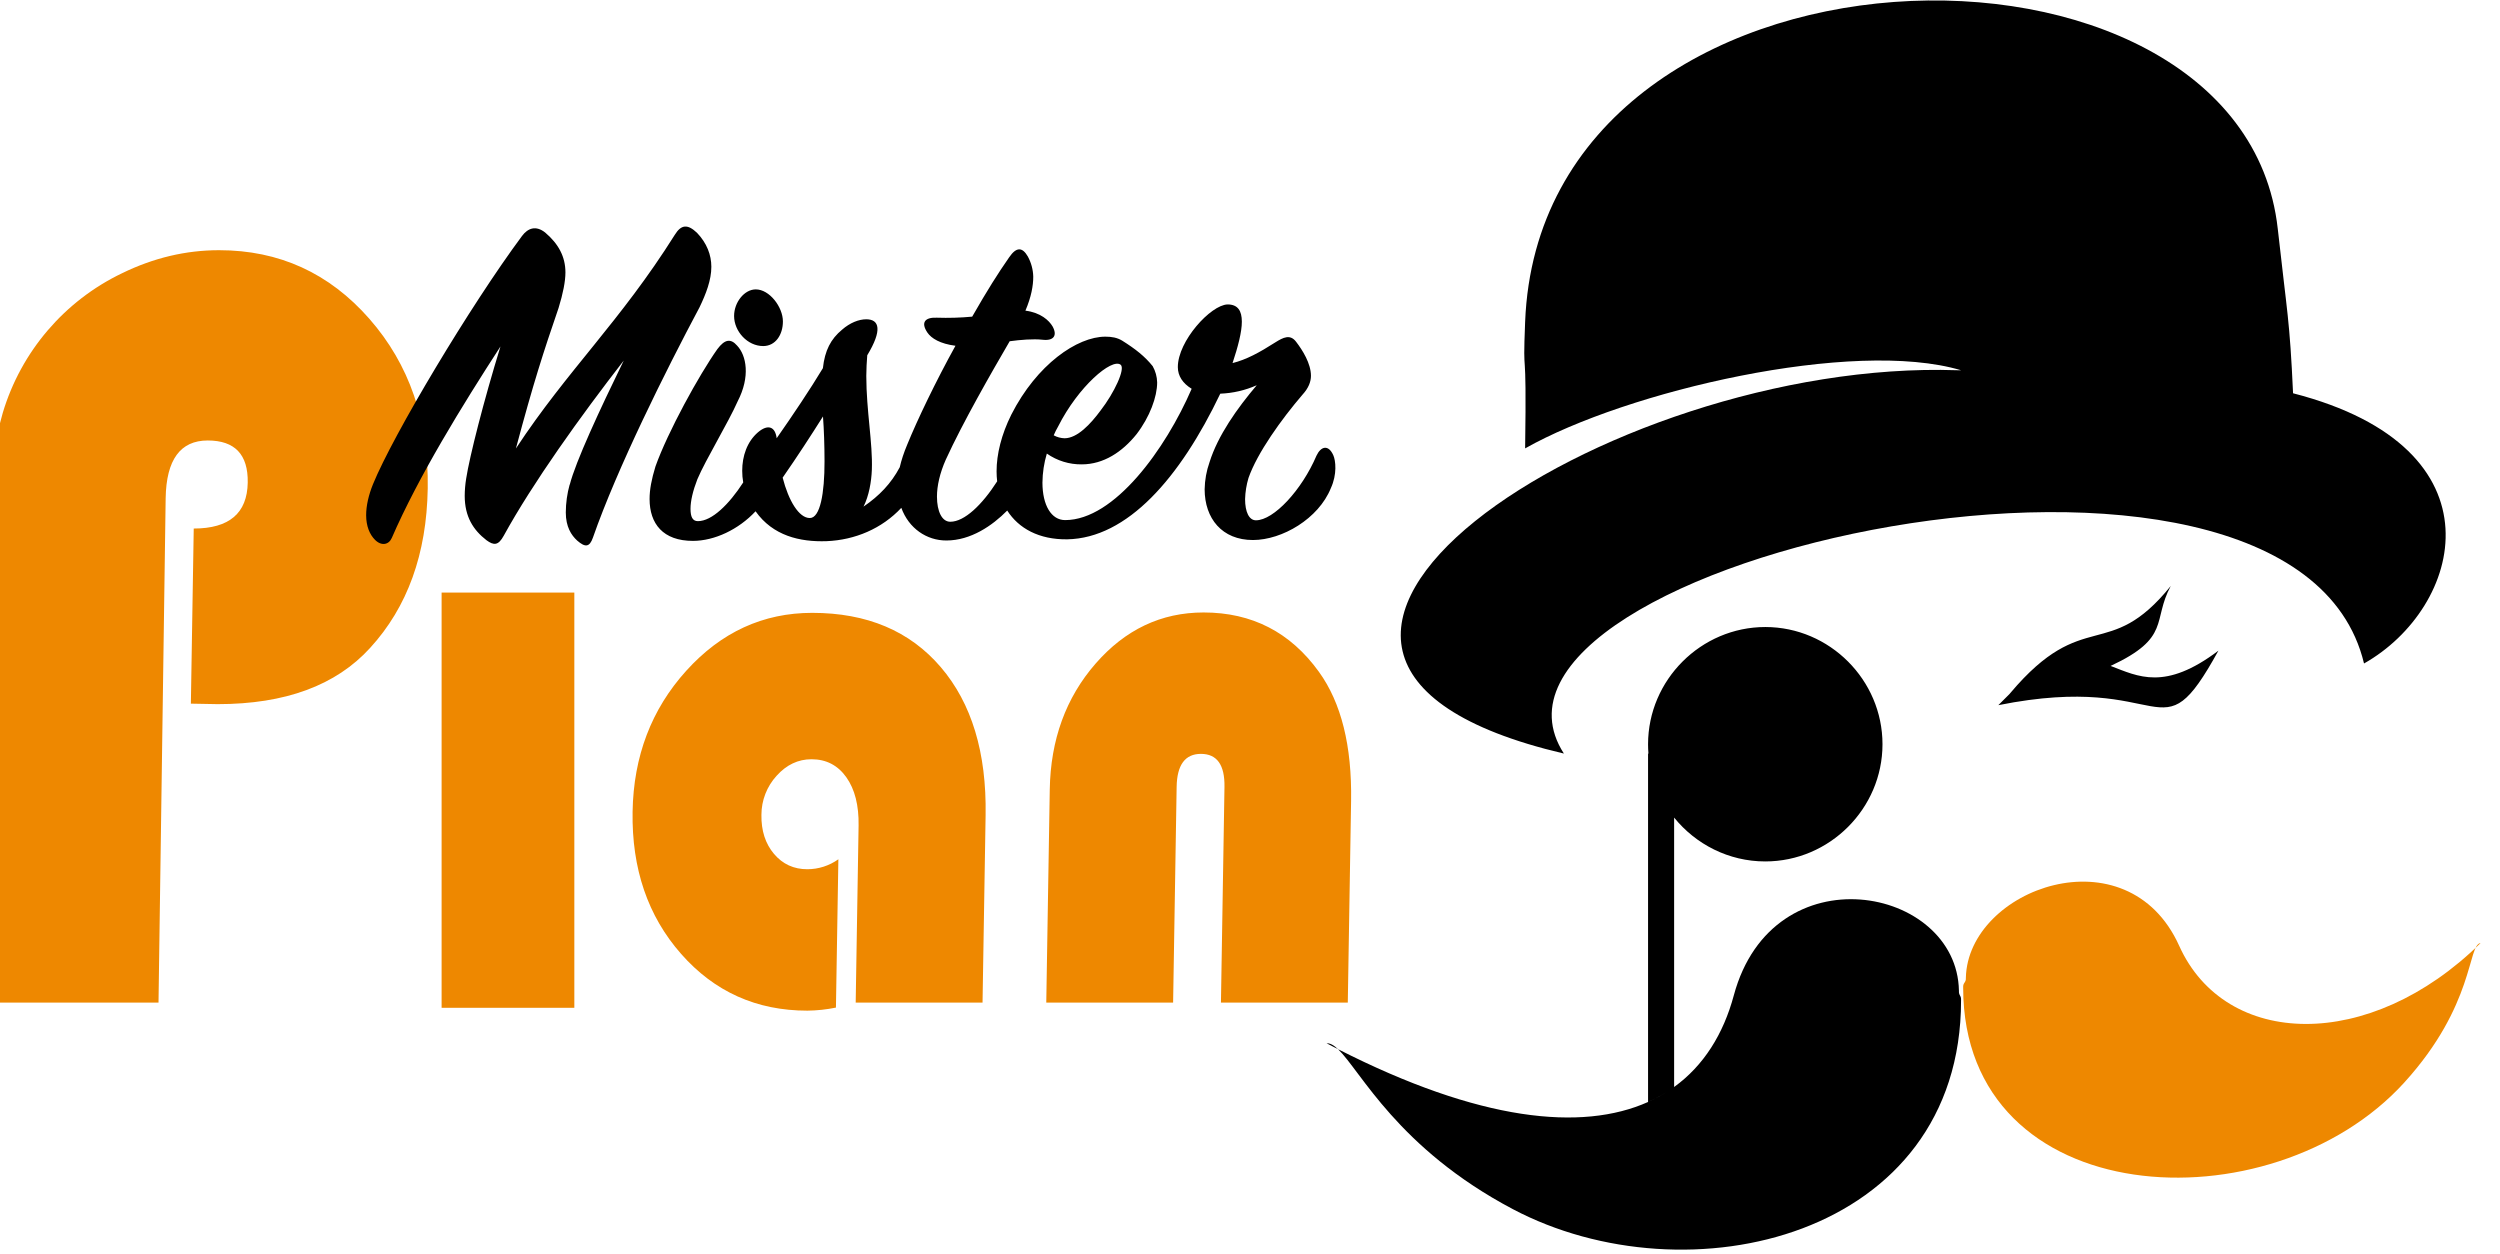
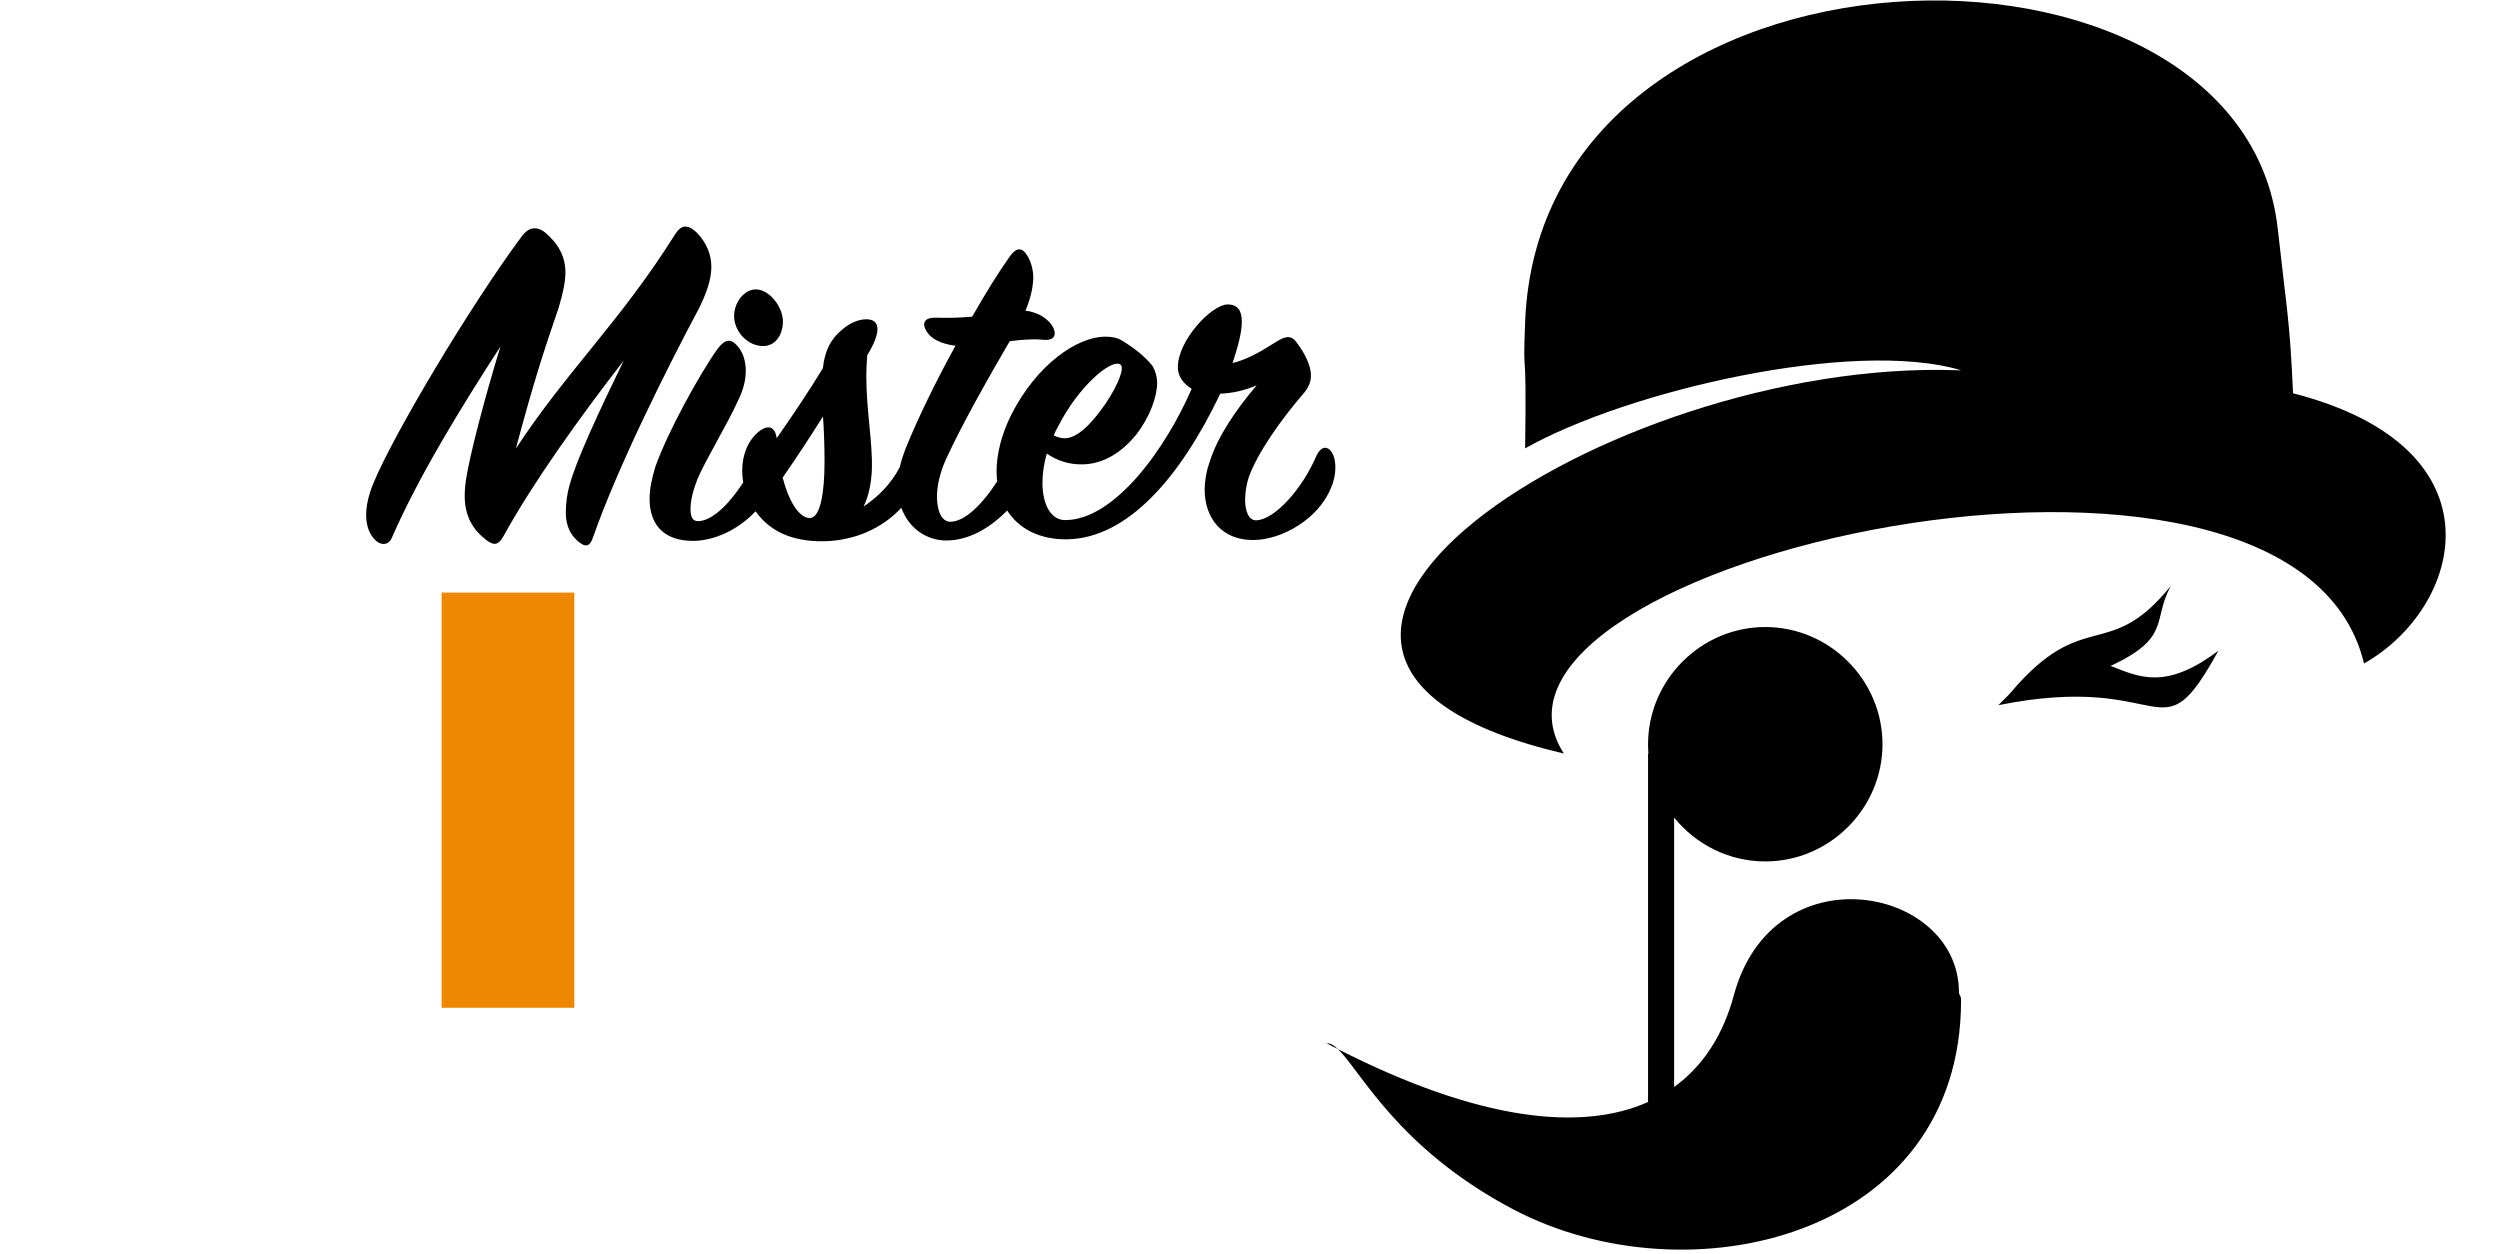
<svg xmlns="http://www.w3.org/2000/svg" width="100%" height="100%" viewBox="0 0 293 147" version="1.1" xml:space="preserve" style="fill-rule:evenodd;clip-rule:evenodd;stroke-linejoin:round;stroke-miterlimit:2;">
  <g transform="matrix(1,0,0,1,-2881.58,-3769.72)">
    <g transform="matrix(4.167,0,0,4.167,0,0)">
      <g transform="matrix(0.404,0,0,0.404,102.742,838.276)">
        <g transform="matrix(0.565,0,0,0.565,1456.18,161.205)">
          <path d="M205.243,98.365C205.211,97.985 205.196,97.6 205.196,97.212L205.196,97.212C205.202,89.287 211.724,82.77 219.648,82.77L219.661,82.77C227.575,82.782 234.082,89.297 234.082,97.212C234.082,105.135 227.56,111.654 219.637,111.654C215.123,111.654 211.064,109.536 208.408,106.25L208.408,139.447L208.405,139.45L208.372,139.474C208.118,139.656 207.857,139.833 207.592,140.004C206.806,140.505 206.008,140.925 205.201,141.292L205.196,141.294L205.201,141.292C206.045,140.914 206.842,140.484 207.592,140.004C207.853,139.836 208.114,139.66 208.372,139.474L208.402,139.453L208.408,139.447C212.047,136.819 214.477,132.93 215.759,128.167C220.557,110.346 243.261,114.671 243.501,127.572C243.469,128.239 243.795,128.106 243.763,128.774C243.763,158.028 210.043,165.879 188.506,154.483C174.333,146.982 169.795,137.461 166.993,134.787C166.527,134.55 166.06,134.308 165.589,134.061C166.032,134.04 166.485,134.301 166.993,134.787C184.432,143.668 197.029,144.948 205.196,141.294L205.196,98.365L205.243,98.365ZM243.763,51.13C230.489,47.178 202.54,53.687 190.049,60.76C190.264,46.214 189.725,53.344 190.049,45.169C192.013,-4.564 278.359,-6.39 282.787,33.705C283.944,44.185 284.256,44.795 284.671,53.967C311.009,60.74 305.496,80.443 293.416,87.263C284.729,50.954 179.617,74.826 194.825,98.362C144.153,86.472 200.143,49.637 243.304,51.13L243.763,51.13ZM249.839,90.898C258.91,80.153 261.908,87.247 269.604,77.711C267.287,81.987 269.695,84.073 262.189,87.564C265.596,88.863 268.879,90.671 275.476,85.68C268.01,99.233 269.636,88.127 248.355,92.4L249.733,91.025L249.839,90.898Z" style="fill-rule:nonzero;" />
        </g>
        <g transform="matrix(0.565,0,0,0.565,1456.18,165.1)">
-           <path d="M28.95,85.379C37.271,85.379 43.533,83.068 47.733,78.447C52.331,73.425 54.697,66.875 54.83,58.797C54.966,50.48 52.564,43.509 47.624,37.883C42.685,32.258 36.516,29.445 29.119,29.445C25.029,29.445 21.049,30.389 17.177,32.278C10.07,35.681 4.723,41.936 2.466,49.486C1.468,52.882 0.926,57.232 0.839,62.536L0,122.155L21.657,122.155L22.538,60.004C22.615,55.263 24.343,52.892 27.722,52.891C31.064,52.891 32.707,54.619 32.651,58.075C32.589,61.852 30.371,63.741 25.997,63.741L25.644,85.318L28.95,85.379ZM101.604,105.721C99.932,105.721 98.562,105.091 97.497,103.833C96.433,102.575 95.915,100.968 95.947,99.016C95.948,97.233 96.617,95.514 97.823,94.199C99.042,92.846 100.475,92.169 102.119,92.169C103.929,92.169 105.359,92.909 106.408,94.388C107.456,95.868 107.96,97.851 107.919,100.338L107.562,122.154L123.192,122.154L123.57,99.063C123.696,91.35 121.853,85.267 118.04,80.812C114.227,76.357 108.948,74.13 102.204,74.13C96.159,74.13 90.988,76.507 86.689,81.261C82.39,86.014 80.184,91.807 80.072,98.638C79.957,105.658 81.951,111.498 86.054,116.157C90.157,120.817 95.342,123.147 101.612,123.147C102.794,123.133 103.971,123.007 105.128,122.769L105.428,104.493C104.312,105.289 102.976,105.72 101.604,105.721ZM168.604,97.316C168.715,90.516 167.395,85.211 164.644,81.402C161.13,76.522 156.391,74.083 150.429,74.083C145.218,74.083 140.781,76.184 137.119,80.387C133.458,84.59 131.576,89.76 131.475,95.899L131.045,122.154L146.674,122.154L147.109,95.568C147.154,92.861 148.152,91.507 150.102,91.507C152.08,91.507 153.046,92.861 153.003,95.568L152.568,122.154L168.198,122.154L168.604,97.316Z" style="fill:rgb(238,136,0);fill-rule:nonzero;" />
-         </g>
+           </g>
        <g transform="matrix(0.565,0,0,0.565,1456.18,188.749)">
          <rect x="56.539" y="29.775" width="16.355" height="51.163" style="fill:rgb(238,136,0);" />
        </g>
        <g transform="matrix(0.565,0,0,0.565,1456.18,131.006)">
-           <path d="M59.386,120.06C59.391,119.348 59.45,118.637 59.565,117.934C59.986,115.2 61.737,108.334 63.792,101.65C59.066,108.946 53.673,117.7 50.404,125.237C50.041,126.088 49.13,126.271 48.339,125.483C47.67,124.816 47.243,123.784 47.241,122.448C47.239,121.294 47.541,119.957 48.086,118.62C50.567,112.542 60.08,96.614 66.444,88.04C67.172,87.067 68.144,86.701 69.299,87.61C70.941,89.005 71.794,90.583 71.797,92.526C71.798,93.62 71.497,95.139 70.953,96.901C69.078,102.37 67.87,106.077 65.695,114.22C72.058,104.553 78.548,98.59 85.274,87.89C86.063,86.613 86.852,86.551 88.007,87.643C89.225,88.917 89.774,90.374 89.776,91.831C89.778,93.471 89.112,95.173 88.325,96.814C84.146,104.656 78.151,116.691 75.187,125.199C74.764,126.415 74.217,126.416 73.244,125.567C72.514,124.9 71.845,123.868 71.842,122.107C71.846,120.936 72.008,119.772 72.323,118.644L72.323,118.705C73.047,115.849 76.014,109.467 78.981,103.388C73.646,110.26 67.766,118.468 64.193,124.973C63.526,126.189 62.979,126.19 62.067,125.523C60.425,124.25 59.39,122.611 59.386,120.06ZM93.579,116.971C93.577,115.149 94.181,113.387 95.516,112.231C96.73,111.197 97.641,111.499 97.826,112.957C99.825,110.099 101.946,106.937 103.521,104.323C103.761,102.136 104.489,100.738 105.884,99.581C106.854,98.73 107.948,98.303 108.858,98.301C110.498,98.299 110.865,99.635 108.986,102.735C108.927,103.464 108.867,104.497 108.869,105.286C108.875,109.599 109.671,113.546 109.554,116.826C109.496,118.344 109.196,120.046 108.528,121.383C110.468,120.054 111.927,118.542 112.992,116.53C113.187,115.677 113.492,114.738 113.922,113.72C115.133,110.742 117.434,105.94 119.856,101.563C117.974,101.323 116.879,100.656 116.391,99.928C115.539,98.654 116.147,98.046 117.543,98.104C119.003,98.154 120.464,98.111 121.917,97.976C123.795,94.693 125.067,92.687 126.461,90.681C127.37,89.343 128.1,89.403 128.769,90.556C129.188,91.32 129.419,92.174 129.441,93.045C129.443,94.139 129.203,95.536 128.475,97.238C130.359,97.478 131.393,98.448 131.82,99.177C132.429,100.269 132.004,100.998 130.547,100.818C129.453,100.699 127.874,100.823 126.537,101.007C124.236,104.958 120.782,110.976 118.664,115.596C117.936,117.237 117.575,118.817 117.576,120.153C117.579,121.976 118.19,123.25 119.222,123.248C120.963,123.246 123.128,121.176 124.994,118.269C124.947,117.871 124.922,117.462 124.922,117.045C124.919,114.919 125.523,112.488 126.734,110.057C129.884,103.856 134.859,100.447 138.321,100.442C139.11,100.441 139.779,100.561 140.386,100.925C142.029,101.955 143.184,102.864 144.158,104.077C144.503,104.69 144.692,105.378 144.708,106.081C144.711,107.843 143.803,110.334 142.165,112.463C140.407,114.652 138.102,116.174 135.429,116.178C133.887,116.199 132.378,115.733 131.115,114.848C130.766,116.012 130.584,117.219 130.573,118.433C130.578,121.227 131.673,123.048 133.374,123.045C139.449,123.036 145.753,114.28 148.96,106.865C147.867,106.198 147.258,105.288 147.256,104.195C147.25,100.975 151.314,96.535 153.379,96.471C154.654,96.469 155.142,97.258 155.143,98.595C155.146,99.87 154.663,101.693 153.997,103.698C155.698,103.271 157.276,102.418 159.279,101.139C160.249,100.531 161.1,100.104 161.83,101.075C162.621,102.106 163.656,103.744 163.659,105.263C163.659,105.992 163.357,106.782 162.63,107.573C160.021,110.614 157.051,114.749 155.964,117.848C155.709,118.697 155.568,119.575 155.542,120.46C155.544,122.04 156.031,123.071 156.882,123.07C159.069,123.067 162.526,119.356 164.341,115.102C164.886,113.947 165.798,113.703 166.407,115.038C166.711,115.706 166.896,117.406 166.11,119.108C164.596,122.875 160.105,125.495 156.522,125.5C152.695,125.506 150.564,122.837 150.559,119.253C150.579,118.114 150.781,116.986 151.161,115.912C152.188,112.63 154.552,109.286 156.978,106.427C155.56,107.056 154.035,107.409 152.485,107.467C147.521,117.861 141.031,125.281 133.622,125.414C130.154,125.457 127.643,124.071 126.234,121.867C124.394,123.733 121.748,125.553 118.739,125.558C116.306,125.562 114.113,124.072 113.184,121.534C110.79,124.099 107.477,125.496 103.98,125.641C100.67,125.757 97.356,124.97 95.225,121.958C93.119,124.216 90.157,125.602 87.518,125.606C83.813,125.611 82.17,123.488 82.165,120.451C82.164,119.297 82.405,118.021 82.888,116.441C84.4,112.187 88.277,105.136 90.519,101.974C91.429,100.758 92.157,100.635 92.95,101.545C94.105,102.758 94.595,105.369 93.02,108.408C91.87,111.022 89.083,115.582 88.053,118.013C87.509,119.41 87.208,120.686 87.209,121.658C87.211,122.63 87.455,123.176 88.122,123.175C89.857,123.172 91.96,121.096 93.704,118.404C93.62,117.933 93.578,117.453 93.579,116.971ZM101.911,122.79C103.185,122.788 103.728,119.75 103.722,115.802C103.719,113.858 103.655,111.915 103.532,110.275C102.077,112.585 100.38,115.199 98.562,117.814C99.294,120.668 100.574,122.791 101.911,122.79ZM132.507,111.506C132.3,111.858 132.118,112.223 131.961,112.599C132.372,112.825 132.831,112.949 133.299,112.962C134.877,112.959 136.515,111.195 137.727,109.554C139.425,107.365 140.817,104.386 140.209,103.901C139.115,103.053 134.99,106.583 132.507,111.506ZM92.579,97.901C92.582,99.783 94.224,101.603 96.168,101.6C97.686,101.598 98.596,100.2 98.594,98.559C98.591,96.798 96.947,94.614 95.246,94.617C93.85,94.619 92.576,96.2 92.579,97.901Z" style="fill-rule:nonzero;" />
+           <path d="M59.386,120.06C59.391,119.348 59.45,118.637 59.565,117.934C59.986,115.2 61.737,108.334 63.792,101.65C59.066,108.946 53.673,117.7 50.404,125.237C50.041,126.088 49.13,126.271 48.339,125.483C47.67,124.816 47.243,123.784 47.241,122.448C47.239,121.294 47.541,119.957 48.086,118.62C50.567,112.542 60.08,96.614 66.444,88.04C67.172,87.067 68.144,86.701 69.299,87.61C70.941,89.005 71.794,90.583 71.797,92.526C71.798,93.62 71.497,95.139 70.953,96.901C69.078,102.37 67.87,106.077 65.695,114.22C72.058,104.553 78.548,98.59 85.274,87.89C86.063,86.613 86.852,86.551 88.007,87.643C89.225,88.917 89.774,90.374 89.776,91.831C89.778,93.471 89.112,95.173 88.325,96.814C84.146,104.656 78.151,116.691 75.187,125.199C74.764,126.415 74.217,126.416 73.244,125.567C72.514,124.9 71.845,123.868 71.842,122.107C71.846,120.936 72.008,119.772 72.323,118.644L72.323,118.705C73.047,115.849 76.014,109.467 78.981,103.388C73.646,110.26 67.766,118.468 64.193,124.973C63.526,126.189 62.979,126.19 62.067,125.523C60.425,124.25 59.39,122.611 59.386,120.06M93.579,116.971C93.577,115.149 94.181,113.387 95.516,112.231C96.73,111.197 97.641,111.499 97.826,112.957C99.825,110.099 101.946,106.937 103.521,104.323C103.761,102.136 104.489,100.738 105.884,99.581C106.854,98.73 107.948,98.303 108.858,98.301C110.498,98.299 110.865,99.635 108.986,102.735C108.927,103.464 108.867,104.497 108.869,105.286C108.875,109.599 109.671,113.546 109.554,116.826C109.496,118.344 109.196,120.046 108.528,121.383C110.468,120.054 111.927,118.542 112.992,116.53C113.187,115.677 113.492,114.738 113.922,113.72C115.133,110.742 117.434,105.94 119.856,101.563C117.974,101.323 116.879,100.656 116.391,99.928C115.539,98.654 116.147,98.046 117.543,98.104C119.003,98.154 120.464,98.111 121.917,97.976C123.795,94.693 125.067,92.687 126.461,90.681C127.37,89.343 128.1,89.403 128.769,90.556C129.188,91.32 129.419,92.174 129.441,93.045C129.443,94.139 129.203,95.536 128.475,97.238C130.359,97.478 131.393,98.448 131.82,99.177C132.429,100.269 132.004,100.998 130.547,100.818C129.453,100.699 127.874,100.823 126.537,101.007C124.236,104.958 120.782,110.976 118.664,115.596C117.936,117.237 117.575,118.817 117.576,120.153C117.579,121.976 118.19,123.25 119.222,123.248C120.963,123.246 123.128,121.176 124.994,118.269C124.947,117.871 124.922,117.462 124.922,117.045C124.919,114.919 125.523,112.488 126.734,110.057C129.884,103.856 134.859,100.447 138.321,100.442C139.11,100.441 139.779,100.561 140.386,100.925C142.029,101.955 143.184,102.864 144.158,104.077C144.503,104.69 144.692,105.378 144.708,106.081C144.711,107.843 143.803,110.334 142.165,112.463C140.407,114.652 138.102,116.174 135.429,116.178C133.887,116.199 132.378,115.733 131.115,114.848C130.766,116.012 130.584,117.219 130.573,118.433C130.578,121.227 131.673,123.048 133.374,123.045C139.449,123.036 145.753,114.28 148.96,106.865C147.867,106.198 147.258,105.288 147.256,104.195C147.25,100.975 151.314,96.535 153.379,96.471C154.654,96.469 155.142,97.258 155.143,98.595C155.146,99.87 154.663,101.693 153.997,103.698C155.698,103.271 157.276,102.418 159.279,101.139C160.249,100.531 161.1,100.104 161.83,101.075C162.621,102.106 163.656,103.744 163.659,105.263C163.659,105.992 163.357,106.782 162.63,107.573C160.021,110.614 157.051,114.749 155.964,117.848C155.709,118.697 155.568,119.575 155.542,120.46C155.544,122.04 156.031,123.071 156.882,123.07C159.069,123.067 162.526,119.356 164.341,115.102C164.886,113.947 165.798,113.703 166.407,115.038C166.711,115.706 166.896,117.406 166.11,119.108C164.596,122.875 160.105,125.495 156.522,125.5C152.695,125.506 150.564,122.837 150.559,119.253C150.579,118.114 150.781,116.986 151.161,115.912C152.188,112.63 154.552,109.286 156.978,106.427C155.56,107.056 154.035,107.409 152.485,107.467C147.521,117.861 141.031,125.281 133.622,125.414C130.154,125.457 127.643,124.071 126.234,121.867C124.394,123.733 121.748,125.553 118.739,125.558C116.306,125.562 114.113,124.072 113.184,121.534C110.79,124.099 107.477,125.496 103.98,125.641C100.67,125.757 97.356,124.97 95.225,121.958C93.119,124.216 90.157,125.602 87.518,125.606C83.813,125.611 82.17,123.488 82.165,120.451C82.164,119.297 82.405,118.021 82.888,116.441C84.4,112.187 88.277,105.136 90.519,101.974C91.429,100.758 92.157,100.635 92.95,101.545C94.105,102.758 94.595,105.369 93.02,108.408C91.87,111.022 89.083,115.582 88.053,118.013C87.509,119.41 87.208,120.686 87.209,121.658C87.211,122.63 87.455,123.176 88.122,123.175C89.857,123.172 91.96,121.096 93.704,118.404C93.62,117.933 93.578,117.453 93.579,116.971ZM101.911,122.79C103.185,122.788 103.728,119.75 103.722,115.802C103.719,113.858 103.655,111.915 103.532,110.275C102.077,112.585 100.38,115.199 98.562,117.814C99.294,120.668 100.574,122.791 101.911,122.79ZM132.507,111.506C132.3,111.858 132.118,112.223 131.961,112.599C132.372,112.825 132.831,112.949 133.299,112.962C134.877,112.959 136.515,111.195 137.727,109.554C139.425,107.365 140.817,104.386 140.209,103.901C139.115,103.053 134.99,106.583 132.507,111.506ZM92.579,97.901C92.582,99.783 94.224,101.603 96.168,101.6C97.686,101.598 98.596,100.2 98.594,98.559C98.591,96.798 96.947,94.614 95.246,94.617C93.85,94.619 92.576,96.2 92.579,97.901Z" style="fill-rule:nonzero;" />
        </g>
        <g transform="matrix(0.565,0,0,0.565,1456.18,220.753)">
-           <path d="M244.356,20.589C244.609,9.608 264.25,2.468 270.644,16.662C276.339,29.298 294.086,29.8 307.776,16.317C306.169,16.499 307.073,23.926 298.38,33.499C281.971,51.57 244.023,49.563 244.023,21.801C243.979,21.156 244.399,21.229 244.356,20.589Z" style="fill:rgb(238,136,0);fill-rule:nonzero;" />
-         </g>
+           </g>
      </g>
    </g>
  </g>
</svg>